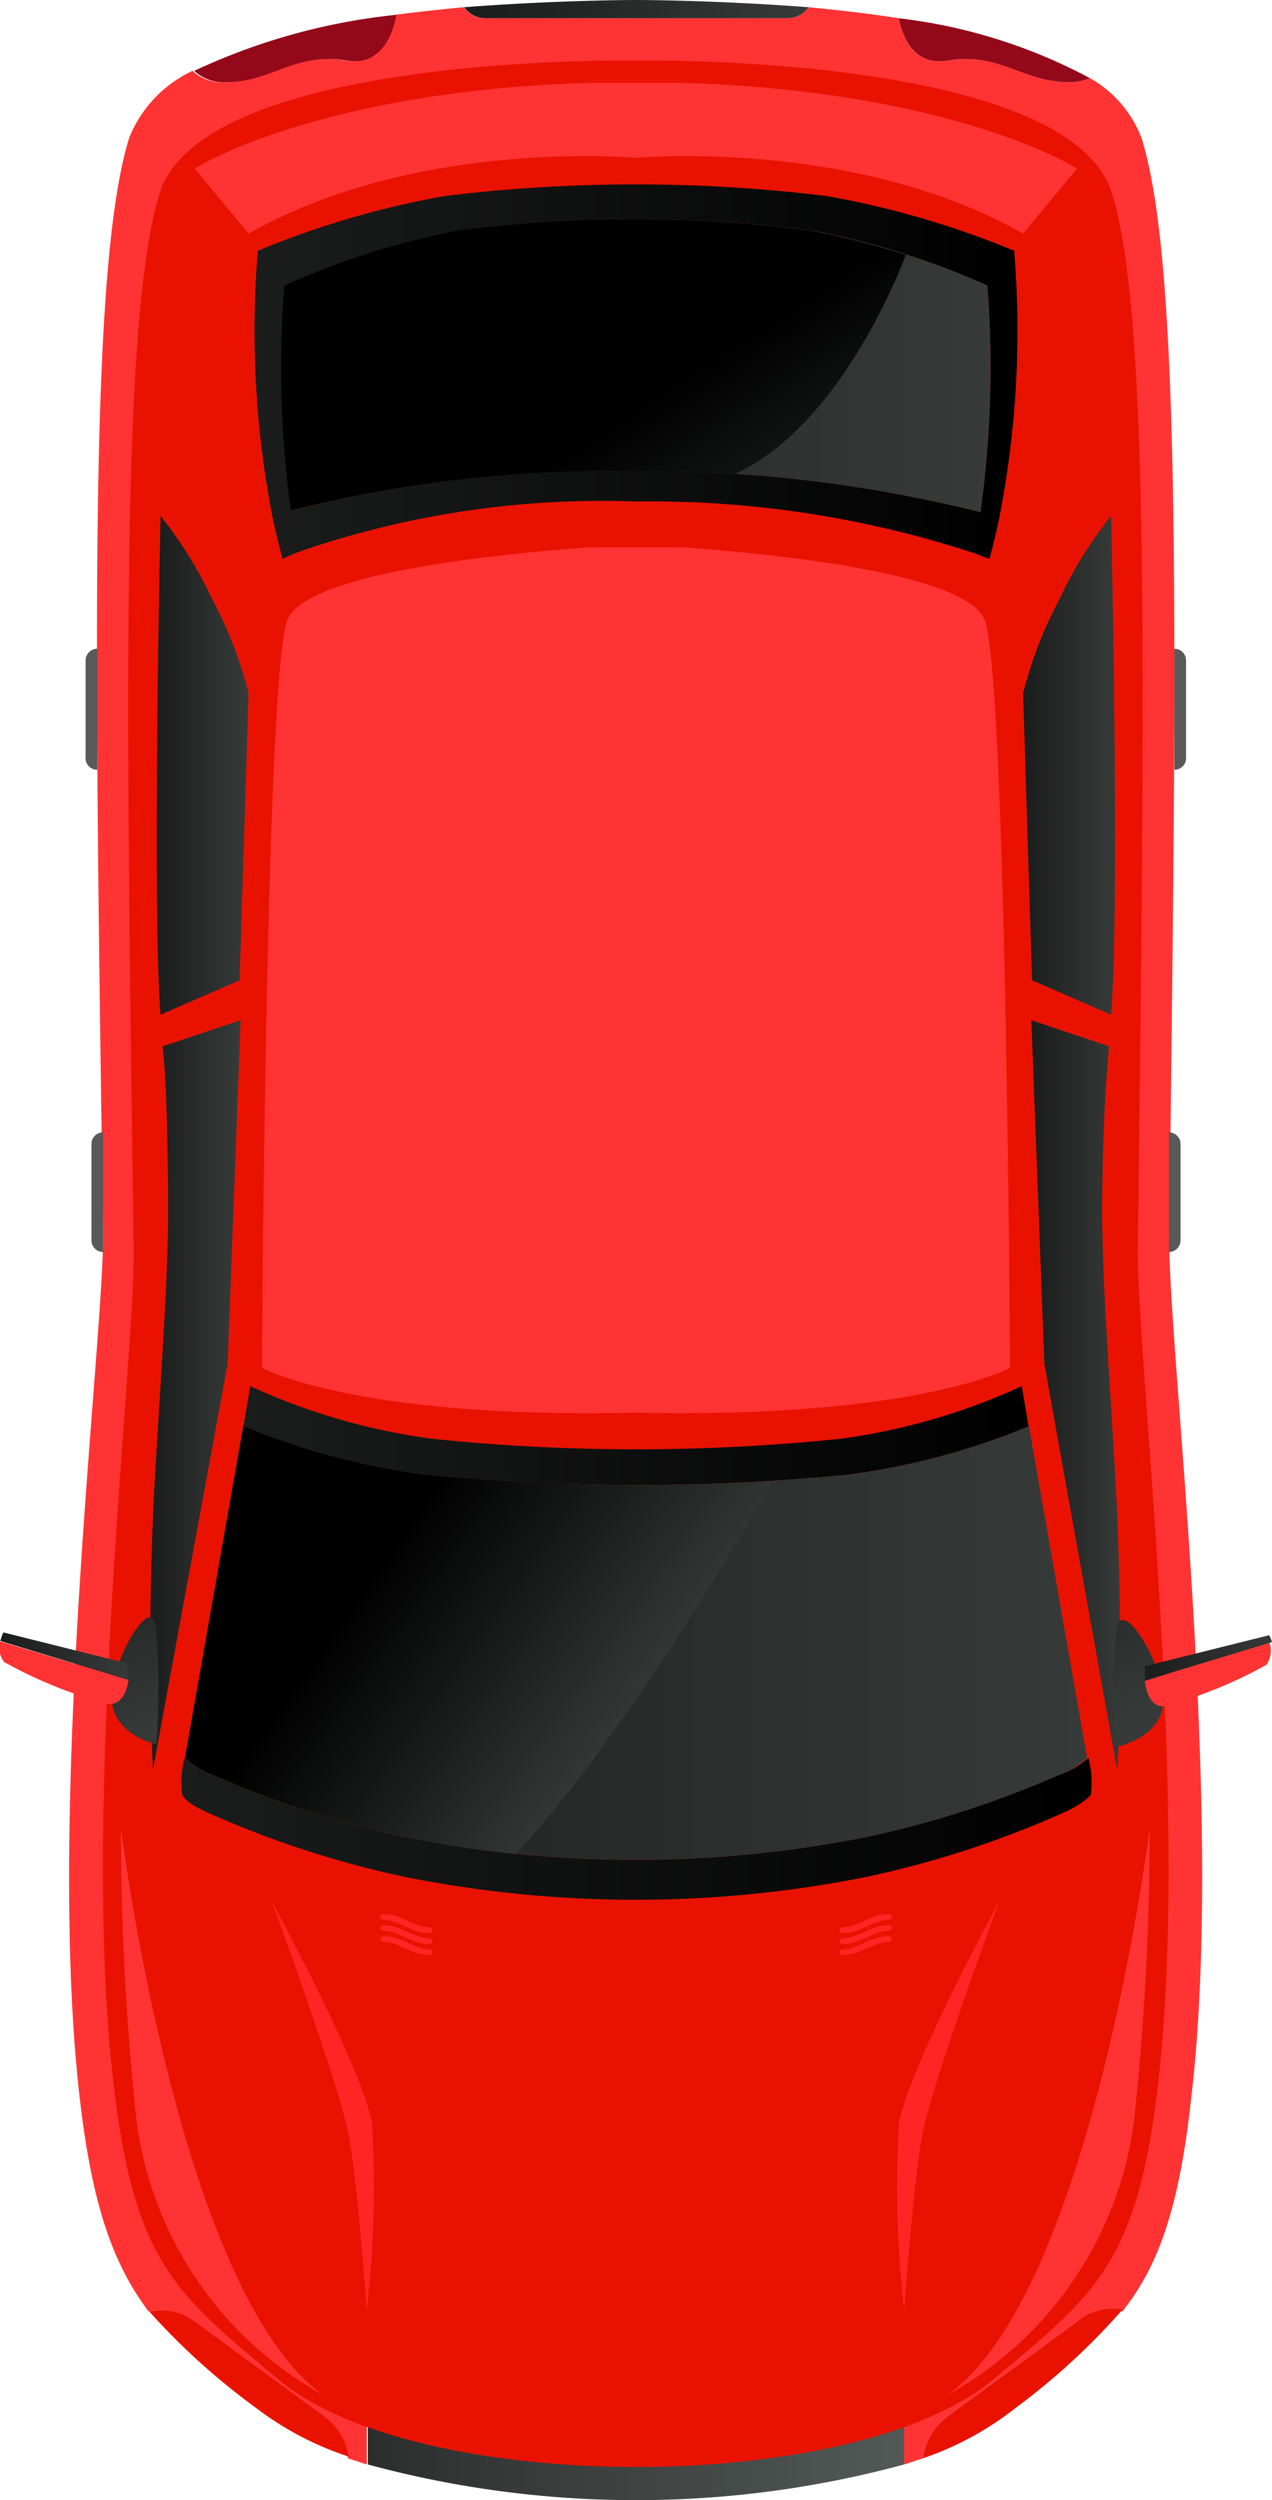
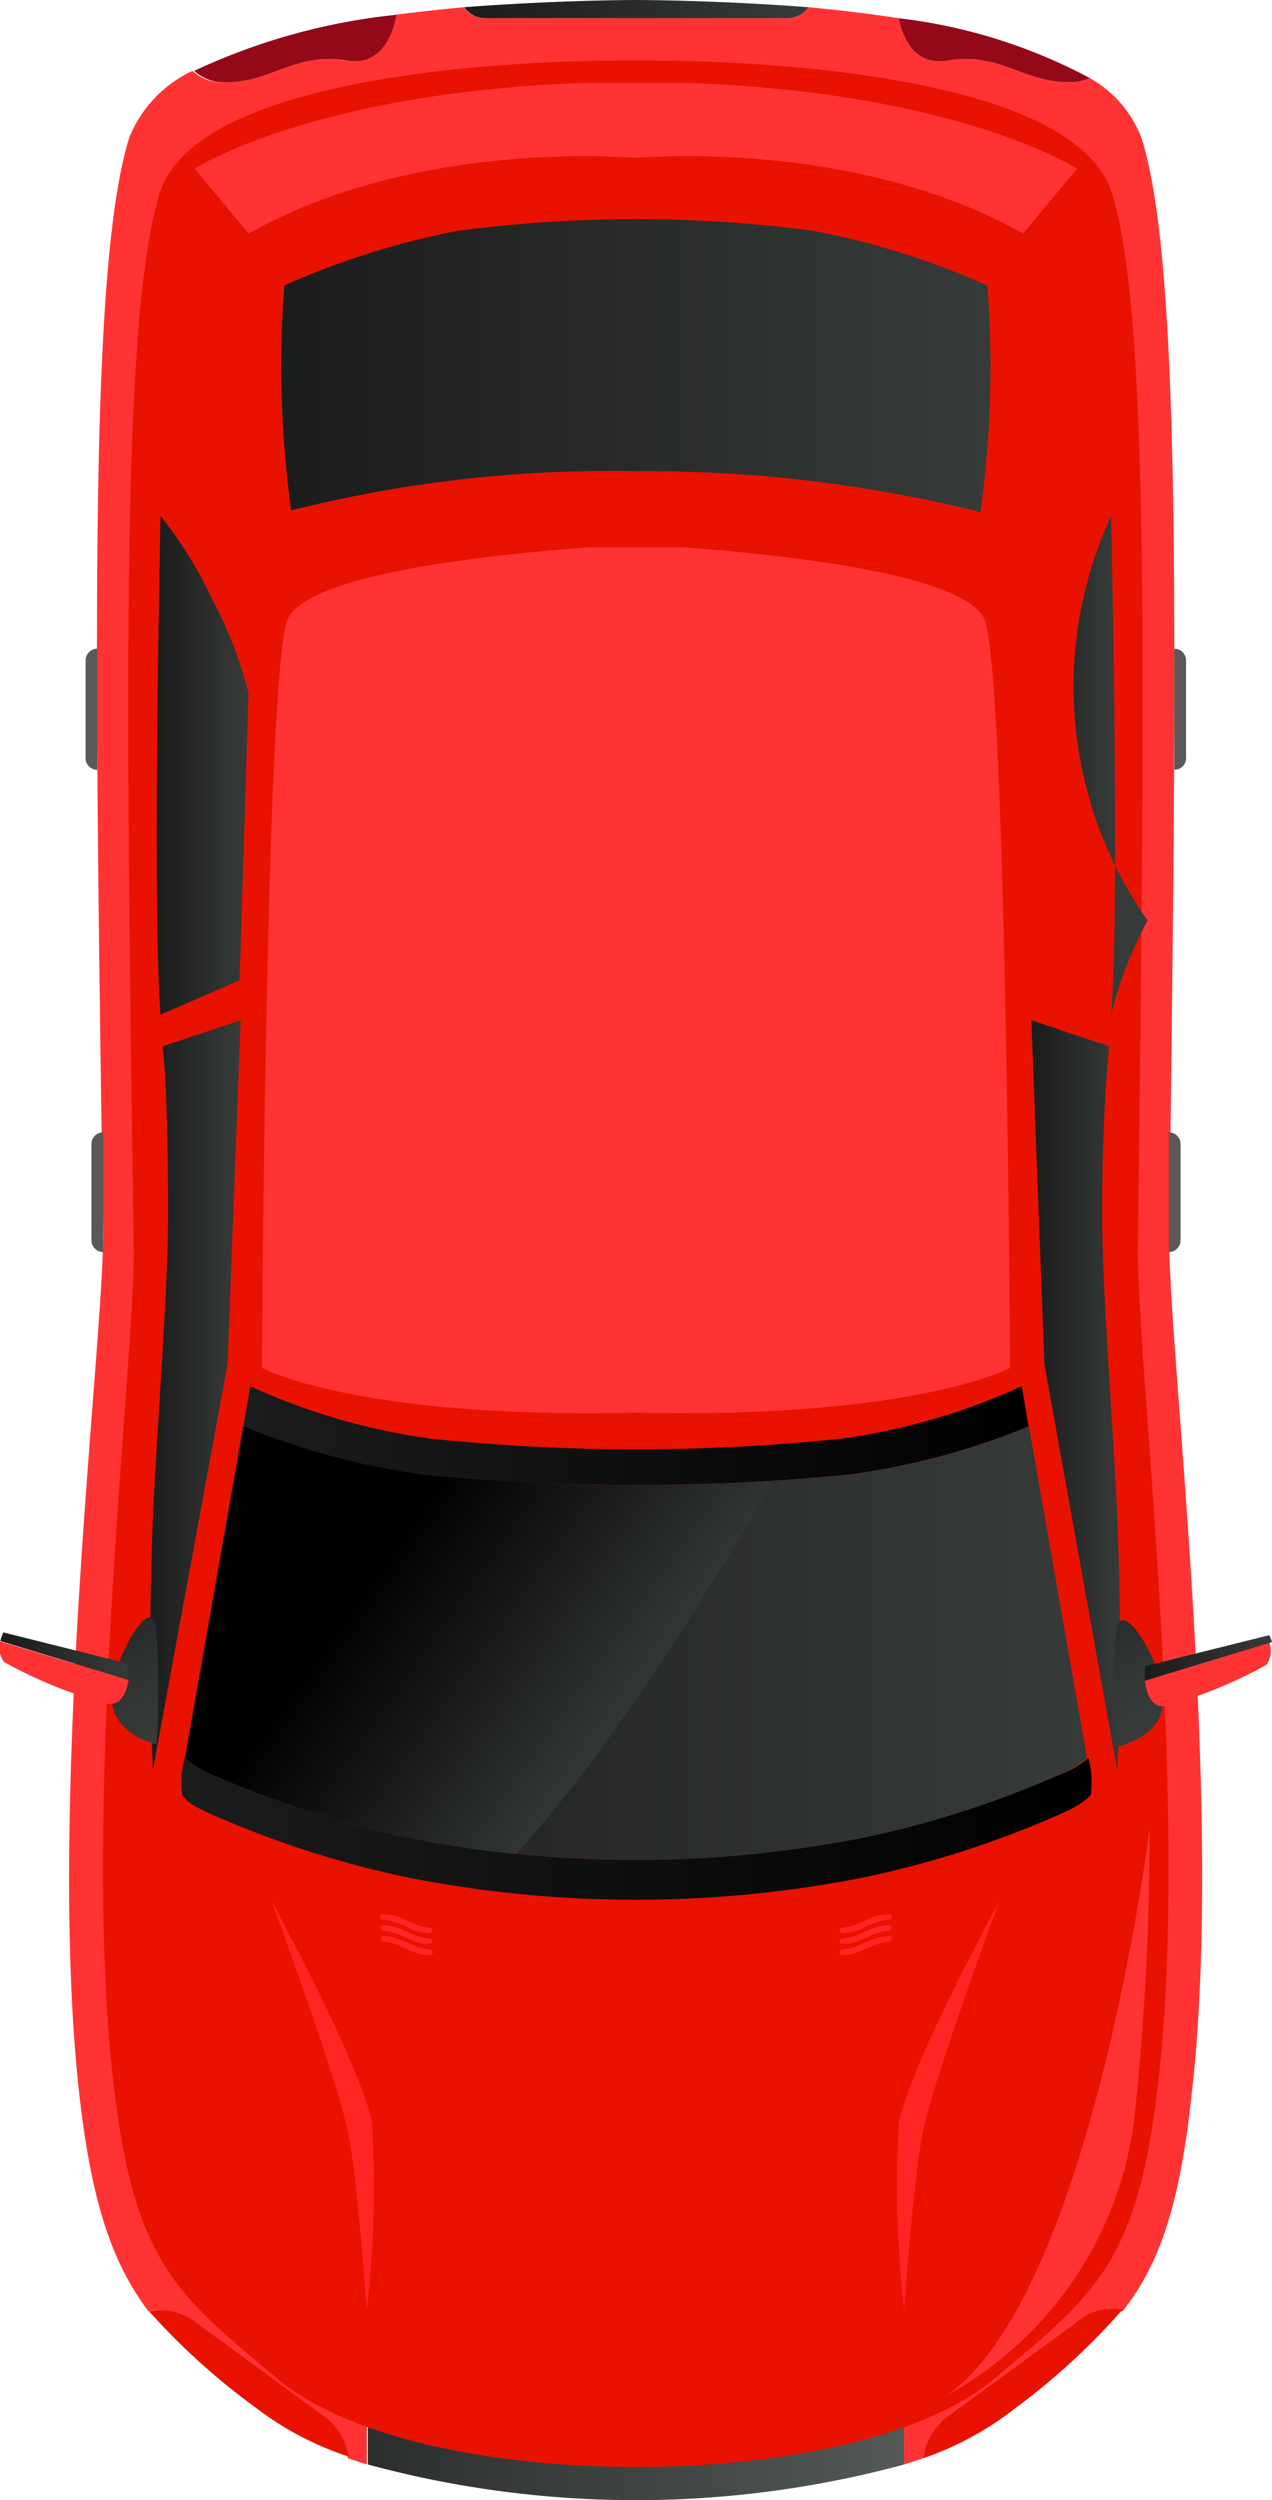
<svg xmlns="http://www.w3.org/2000/svg" xmlns:xlink="http://www.w3.org/1999/xlink" viewBox="0 0 37 72.69">
  <defs>
    <style>.cls-1{isolation:isolate;}.cls-2{fill:#f33;}.cls-3{fill:url(#linear-gradient);}.cls-4{fill:#e91200;}.cls-5{fill:url(#linear-gradient-2);}.cls-6{fill:url(#linear-gradient-3);}.cls-7{fill:url(#linear-gradient-4);}.cls-8{fill:url(#linear-gradient-5);}.cls-9{fill:url(#linear-gradient-6);}.cls-10{fill:url(#linear-gradient-7);}.cls-11{fill:url(#linear-gradient-8);}.cls-12{fill:url(#linear-gradient-9);}.cls-13{fill:url(#linear-gradient-10);}.cls-14{fill:#93091a;}.cls-15{fill:#ff2525;}.cls-16,.cls-23{mix-blend-mode:screen;}.cls-16{fill:url(#linear-gradient-11);}.cls-17{fill:url(#linear-gradient-12);}.cls-18{fill:url(#linear-gradient-13);}.cls-19{fill:url(#linear-gradient-14);}.cls-20{fill:url(#linear-gradient-15);}.cls-21{fill:#595959;}.cls-22{fill:url(#linear-gradient-16);}.cls-23{fill:url(#linear-gradient-17);}</style>
    <linearGradient id="linear-gradient" x1="-48.22" y1="4217.28" x2="-32.62" y2="4217.28" gradientTransform="translate(-21.92 4287.69) rotate(180)" gradientUnits="userSpaceOnUse">
      <stop offset="0" stop-color="#525956" />
      <stop offset="1" stop-color="#2c2e2e" />
    </linearGradient>
    <linearGradient id="linear-gradient-2" x1="-51.84" y1="4245.95" x2="-28.99" y2="4245.95" gradientTransform="translate(-21.92 4287.69) rotate(180)" gradientUnits="userSpaceOnUse">
      <stop offset="0" />
      <stop offset="1" stop-color="#1b1c1c" />
    </linearGradient>
    <linearGradient id="linear-gradient-3" x1="-53.64" y1="4234.49" x2="-27.19" y2="4234.49" xlink:href="#linear-gradient-2" />
    <linearGradient id="linear-gradient-4" x1="-53.53" y1="4239.92" x2="-27.3" y2="4239.92" gradientTransform="translate(-21.92 4287.69) rotate(180)" gradientUnits="userSpaceOnUse">
      <stop offset="0" stop-color="#363b39" />
      <stop offset="1" stop-color="#1b1c1c" />
    </linearGradient>
    <linearGradient id="linear-gradient-5" x1="-51.51" y1="4276.88" x2="-29.32" y2="4276.88" xlink:href="#linear-gradient-2" />
    <linearGradient id="linear-gradient-6" x1="-50.73" y1="4277.05" x2="-30.1" y2="4277.05" xlink:href="#linear-gradient-4" />
    <linearGradient id="linear-gradient-7" x1="-54.54" y1="4247.13" x2="-51.95" y2="4247.13" xlink:href="#linear-gradient-4" />
    <linearGradient id="linear-gradient-8" x1="-28.88" y1="4247.13" x2="-26.29" y2="4247.13" xlink:href="#linear-gradient-4" />
    <linearGradient id="linear-gradient-9" x1="-54.35" y1="4265.46" x2="-51.68" y2="4265.46" xlink:href="#linear-gradient-4" />
    <linearGradient id="linear-gradient-10" x1="-29.15" y1="4265.46" x2="-26.48" y2="4265.46" xlink:href="#linear-gradient-4" />
    <linearGradient id="linear-gradient-11" x1="-40.47" y1="4237.29" x2="-33.12" y2="4242.51" gradientTransform="translate(-21.92 4287.69) rotate(180)" gradientUnits="userSpaceOnUse">
      <stop offset="0" stop-color="#363b39" />
      <stop offset="1" />
    </linearGradient>
    <linearGradient id="linear-gradient-12" x1="-26.76" y1="4237.42" x2="-23.94" y2="4242.88" xlink:href="#linear-gradient-4" />
    <linearGradient id="linear-gradient-13" x1="-25.65" y1="4239.53" x2="-21.92" y2="4239.53" xlink:href="#linear-gradient-4" />
    <linearGradient id="linear-gradient-14" x1="-55.04" y1="4237.9" x2="-52.58" y2="4243.3" xlink:href="#linear-gradient-4" />
    <linearGradient id="linear-gradient-15" x1="-58.92" y1="4239.48" x2="-55.19" y2="4239.48" xlink:href="#linear-gradient-4" />
    <linearGradient id="linear-gradient-16" x1="-45.44" y1="4287.42" x2="-35.4" y2="4287.42" xlink:href="#linear-gradient-4" />
    <linearGradient id="linear-gradient-17" x1="-45.45" y1="4267.2" x2="-40.01" y2="4275.55" xlink:href="#linear-gradient-11" />
  </defs>
  <title>Asset 1@300x2</title>
  <g class="cls-1">
    <g id="Layer_2" data-name="Layer 2">
      <g id="Artwork">
        <path class="cls-2" d="M2.32,61c.37,3.21,1,4.86,2,6.2a1.61,1.61,0,0,1,1.3.28l3.8,2.78a1.77,1.77,0,0,1,.7,1.21l.55.18V68.12H26.3v3.53l.55-.18a1.77,1.77,0,0,1,.7-1.21l3.8-2.78a1.61,1.61,0,0,1,1.3-.28c1.05-1.33,1.65-3,2-6.2,1-8.48-.68-21.82-.64-25.1.22-17.52.36-28.18-.8-31.87A3.37,3.37,0,0,0,31.7,2.27a1.4,1.4,0,0,1-.6.12c-1.36,0-2-.88-3.52-.63-1,.17-1.32-.65-1.44-1.23C25.25.39,24.36.29,23.52.21a.76.76,0,0,1-.62.32H14.11a.76.76,0,0,1-.62-.32c-.63.06-1.29.13-2,.22-.09.58-.41,1.51-1.46,1.33-1.5-.25-2.16.63-3.52.63a1.24,1.24,0,0,1-.91-.33A3.65,3.65,0,0,0,3.76,4C2.6,7.72,2.74,18.38,3,35.9,3,39.18,1.34,52.52,2.32,61Z" />
        <path class="cls-3" d="M10.7,68.12v3.53a29.84,29.84,0,0,0,15.6,0V68.12Z" />
        <path class="cls-4" d="M3.29,60.47c.6,5.32,1.82,6.21,4.81,8.71,4.06,3.39,16.73,3.39,20.79,0,3-2.5,4.21-3.39,4.81-8.71.92-8.17-.64-21-.6-24.16.2-16.86.34-27.13-.75-30.68C31.09,1.54,18.5,1.76,18.5,1.76S5.9,1.54,4.64,5.63c-1.09,3.55-1,13.82-.75,30.68C3.93,39.48,2.36,52.31,3.29,60.47Z" />
        <path class="cls-5" d="M24.7,42.87a21,21,0,0,0,5.22-1.4l-.2-1.17a18.47,18.47,0,0,1-5.28,1.53,57.68,57.68,0,0,1-11.87,0A18.49,18.49,0,0,1,7.28,40.3l-.2,1.17a21,21,0,0,0,5.22,1.4A63,63,0,0,0,24.7,42.87Z" />
        <path class="cls-6" d="M30.73,51.63a28.61,28.61,0,0,1-5.59,1.79,34.24,34.24,0,0,1-13.3,0,28.6,28.6,0,0,1-5.59-1.79,2.67,2.67,0,0,1-.88-.52v0a2.78,2.78,0,0,0-.07,1.07c.11.2.41.38.95.61a28.58,28.58,0,0,0,5.59,1.79,34.23,34.23,0,0,0,13.3,0,28.59,28.59,0,0,0,5.59-1.79c.54-.23.84-.42,1-.61a2.78,2.78,0,0,0-.07-1.07v0A2.66,2.66,0,0,1,30.73,51.63Z" />
        <path class="cls-7" d="M24.7,42.87a63,63,0,0,1-12.41,0,21,21,0,0,1-5.22-1.4L5.38,51.11a2.67,2.67,0,0,0,.88.52,28.6,28.6,0,0,0,5.59,1.79,34.24,34.24,0,0,0,13.3,0,28.61,28.61,0,0,0,5.59-1.79,2.66,2.66,0,0,0,.88-.52l-1.69-9.64A21,21,0,0,1,24.7,42.87Z" />
-         <path class="cls-8" d="M7.92,15c.09.42.19.84.3,1.25,0,0,.15-.08.45-.2a27,27,0,0,1,9.83-1.47,30.21,30.21,0,0,1,9.83,1.5l.45.17c.11-.4.21-.81.29-1.21a28.26,28.26,0,0,0,.43-7.75A26.12,26.12,0,0,0,24.05,5.7a45.78,45.78,0,0,0-11.12,0A26.12,26.12,0,0,0,7.5,7.29,28.28,28.28,0,0,0,7.92,15Zm.35-6.7a23.06,23.06,0,0,1,5.06-1.59,39.62,39.62,0,0,1,10.34,0A23.06,23.06,0,0,1,28.72,8.3a30.77,30.77,0,0,1-.2,6.59,40,40,0,0,0-10-1.2,37.84,37.84,0,0,0-10,1.14A30.75,30.75,0,0,1,8.27,8.3Z" />
        <path class="cls-9" d="M28.52,14.89a30.77,30.77,0,0,0,.2-6.59,23.06,23.06,0,0,0-5.06-1.59,39.62,39.62,0,0,0-10.34,0A23.06,23.06,0,0,0,8.27,8.3a30.75,30.75,0,0,0,.2,6.54,37.84,37.84,0,0,1,10-1.14A40,40,0,0,1,28.52,14.89Z" />
        <path class="cls-10" d="M32.26,30.42,30,29.66l.38,10,2.12,11.81s.18-3,0-7.37c-.12-2.75-.45-6.53-.44-9S32.19,31.22,32.26,30.42Z" />
        <path class="cls-11" d="M4.73,30.42,7,29.66l-.38,10L4.45,51.45s-.18-3,0-7.37c.12-2.75.45-6.53.44-9S4.82,31.2,4.73,30.42Z" />
-         <path class="cls-12" d="M32.32,29.5l-2.3-1-.26-8.34a11.91,11.91,0,0,1,1.06-2.74A11.82,11.82,0,0,1,32.32,15S32.58,26.37,32.32,29.5Z" />
+         <path class="cls-12" d="M32.32,29.5a11.91,11.91,0,0,1,1.06-2.74A11.82,11.82,0,0,1,32.32,15S32.58,26.37,32.32,29.5Z" />
        <path class="cls-13" d="M4.67,29.5l2.3-1,.26-8.34a11.88,11.88,0,0,0-1.06-2.74A11.82,11.82,0,0,0,4.67,15S4.42,26.37,4.67,29.5Z" />
        <path class="cls-4" d="M31.35,67.48l-3.8,2.78a1.77,1.77,0,0,0-.7,1.21A9.1,9.1,0,0,0,29.55,70a19.78,19.78,0,0,0,3.1-2.85A1.61,1.61,0,0,0,31.35,67.48Z" />
        <path class="cls-4" d="M9.44,70.26l-3.8-2.78a1.61,1.61,0,0,0-1.3-.28A19.76,19.76,0,0,0,7.44,70a9.1,9.1,0,0,0,2.7,1.42A1.77,1.77,0,0,0,9.44,70.26Z" />
        <path class="cls-14" d="M27.58,1.76c1.5-.25,2.16.63,3.52.63a1.4,1.4,0,0,0,.6-.12A15.62,15.62,0,0,0,26.14.53C26.26,1.11,26.59,1.93,27.58,1.76Z" />
        <path class="cls-14" d="M10.07,1.76c1,.18,1.36-.75,1.46-1.33A18.23,18.23,0,0,0,5.65,2.06a1.24,1.24,0,0,0,.91.33C7.91,2.39,8.57,1.51,10.07,1.76Z" />
        <path class="cls-15" d="M29.07,55.27s-2.57,4.7-2.92,6.44a31.43,31.43,0,0,0,.15,5.45s.28-3.92.55-5.2C27.22,60.24,29.07,55.27,29.07,55.27Z" />
        <path class="cls-15" d="M7.9,55.27s2.57,4.7,2.92,6.44a31.47,31.47,0,0,1-.15,5.45s-.28-3.92-.55-5.2C9.74,60.24,7.9,55.27,7.9,55.27Z" />
        <path class="cls-16" d="M6.26,51.63a28.6,28.6,0,0,0,5.59,1.79A27.74,27.74,0,0,0,15,53.9c2.81-3,6.13-8.51,7.49-10.83a64.82,64.82,0,0,1-10.17-.2,21,21,0,0,1-5.22-1.4L5.38,51.11A2.67,2.67,0,0,0,6.26,51.63Z" />
        <path class="cls-2" d="M18.5,41.07c8.15.18,10.88-1.3,10.88-1.3s-.1-19.74-.72-21.7c-.42-1.33-5.55-1.92-8.81-2.16H17.15c-3.26.24-8.39.83-8.81,2.16-.62,2-.72,21.7-.72,21.7S10.35,41.26,18.5,41.07Z" />
        <path class="cls-2" d="M17.08,2.41C9.17,2.66,5.66,4.9,5.66,4.9L7.23,6.79C12.17,4,18.5,4.59,18.5,4.59h0S24.82,4,29.76,6.79L31.33,4.9s-3.5-2.24-11.41-2.49l-1.42,0h0Z" />
        <path class="cls-2" d="M27.56,69.63a10.66,10.66,0,0,0,5.43-8,78,78,0,0,0,.45-8.46S31.76,66.64,27.56,69.63Z" />
-         <path class="cls-2" d="M9.4,69.63a10.66,10.66,0,0,1-5.43-8,78,78,0,0,1-.45-8.46S5.2,66.64,9.4,69.63Z" />
        <path class="cls-17" d="M4.55,50.71s-1.27-.25-1.3-1.34,1.27-3.3,1.3-1.9A23,23,0,0,1,4.55,50.71Z" />
        <path class="cls-2" d="M.12,48.32A12.93,12.93,0,0,0,3,49.5c.5.17.68-.28.74-.66L0,47.72A.7.7,0,0,0,.12,48.32Z" />
        <path class="cls-18" d="M3.7,48.83a2.64,2.64,0,0,0,0-.47l-3.6-.9a1.11,1.11,0,0,0-.09.25Z" />
        <path class="cls-19" d="M32.46,50.79s1.35-.25,1.38-1.34-1.35-3.3-1.38-1.9A21.72,21.72,0,0,0,32.46,50.79Z" />
        <path class="cls-2" d="M34,49.57a13,13,0,0,0,2.84-1.17.72.72,0,0,0,.08-.66L33.3,48.87C33.35,49.25,33.52,49.74,34,49.57Z" />
        <path class="cls-20" d="M37,47.74a1.08,1.08,0,0,0-.08-.2l-3.61.9a2.65,2.65,0,0,0,0,.42Z" />
        <path class="cls-21" d="M34,36.4a.34.34,0,0,0,.34-.34v-2.8a.34.34,0,0,0-.34-.34Z" />
        <path class="cls-21" d="M34.16,22.38A.34.34,0,0,0,34.5,22v-2.8a.34.34,0,0,0-.34-.34Z" />
        <path class="cls-21" d="M3,36.4a.34.34,0,0,1-.34-.34v-2.8A.34.34,0,0,1,3,32.92Z" />
        <path class="cls-21" d="M2.83,22.38A.34.34,0,0,1,2.49,22v-2.8a.34.34,0,0,1,.34-.34Z" />
        <path class="cls-15" d="M25.86,56.29c-.54,0-.82.35-1.36.39a.08.08,0,0,0-.08.08.07.07,0,0,0,.08.08c.54,0,.82-.35,1.36-.39a.09.09,0,0,0,.08-.08A.08.08,0,0,0,25.86,56.29Z" />
        <path class="cls-15" d="M24.5,56.52c.54,0,.82-.35,1.36-.39a.09.09,0,0,0,.08-.08.08.08,0,0,0-.08-.08c-.54,0-.82.35-1.36.39a.09.09,0,0,0-.08.08A.08.08,0,0,0,24.5,56.52Z" />
        <path class="cls-15" d="M24.5,56.2c.54,0,.82-.35,1.36-.39a.08.08,0,0,0,.08-.08.08.08,0,0,0-.08-.08c-.54,0-.82.35-1.36.39a.09.09,0,0,0-.08.08A.08.08,0,0,0,24.5,56.2Z" />
        <path class="cls-15" d="M11.15,56.29c.54,0,.82.35,1.36.39a.09.09,0,0,1,.08.08.08.08,0,0,1-.08.08c-.54,0-.82-.35-1.36-.39a.09.09,0,0,1-.08-.08A.08.08,0,0,1,11.15,56.29Z" />
        <path class="cls-15" d="M12.5,56.52c-.54,0-.82-.35-1.36-.39a.09.09,0,0,1-.08-.08.08.08,0,0,1,.08-.08c.54,0,.82.35,1.36.39a.09.09,0,0,1,.08.08A.08.08,0,0,1,12.5,56.52Z" />
        <path class="cls-15" d="M12.5,56.2c-.54,0-.82-.35-1.36-.39a.08.08,0,0,1-.08-.08.08.08,0,0,1,.08-.08c.54,0,.82.35,1.36.39a.09.09,0,0,1,.08.08A.08.08,0,0,1,12.5,56.2Z" />
        <path class="cls-22" d="M14.11.53H22.9a.76.76,0,0,0,.62-.32C20.76,0,18.5,0,18.5,0s-2.26,0-5,.21A.76.76,0,0,0,14.11.53Z" />
-         <path class="cls-23" d="M8.46,14.84a37.84,37.84,0,0,1,10-1.14c1,0,2,0,2.89.09,2.87-1.29,4.6-5.34,5-6.38a24.78,24.78,0,0,0-2.73-.7,39.62,39.62,0,0,0-10.34,0A23.06,23.06,0,0,0,8.27,8.3,30.75,30.75,0,0,0,8.46,14.84Z" />
      </g>
    </g>
  </g>
</svg>